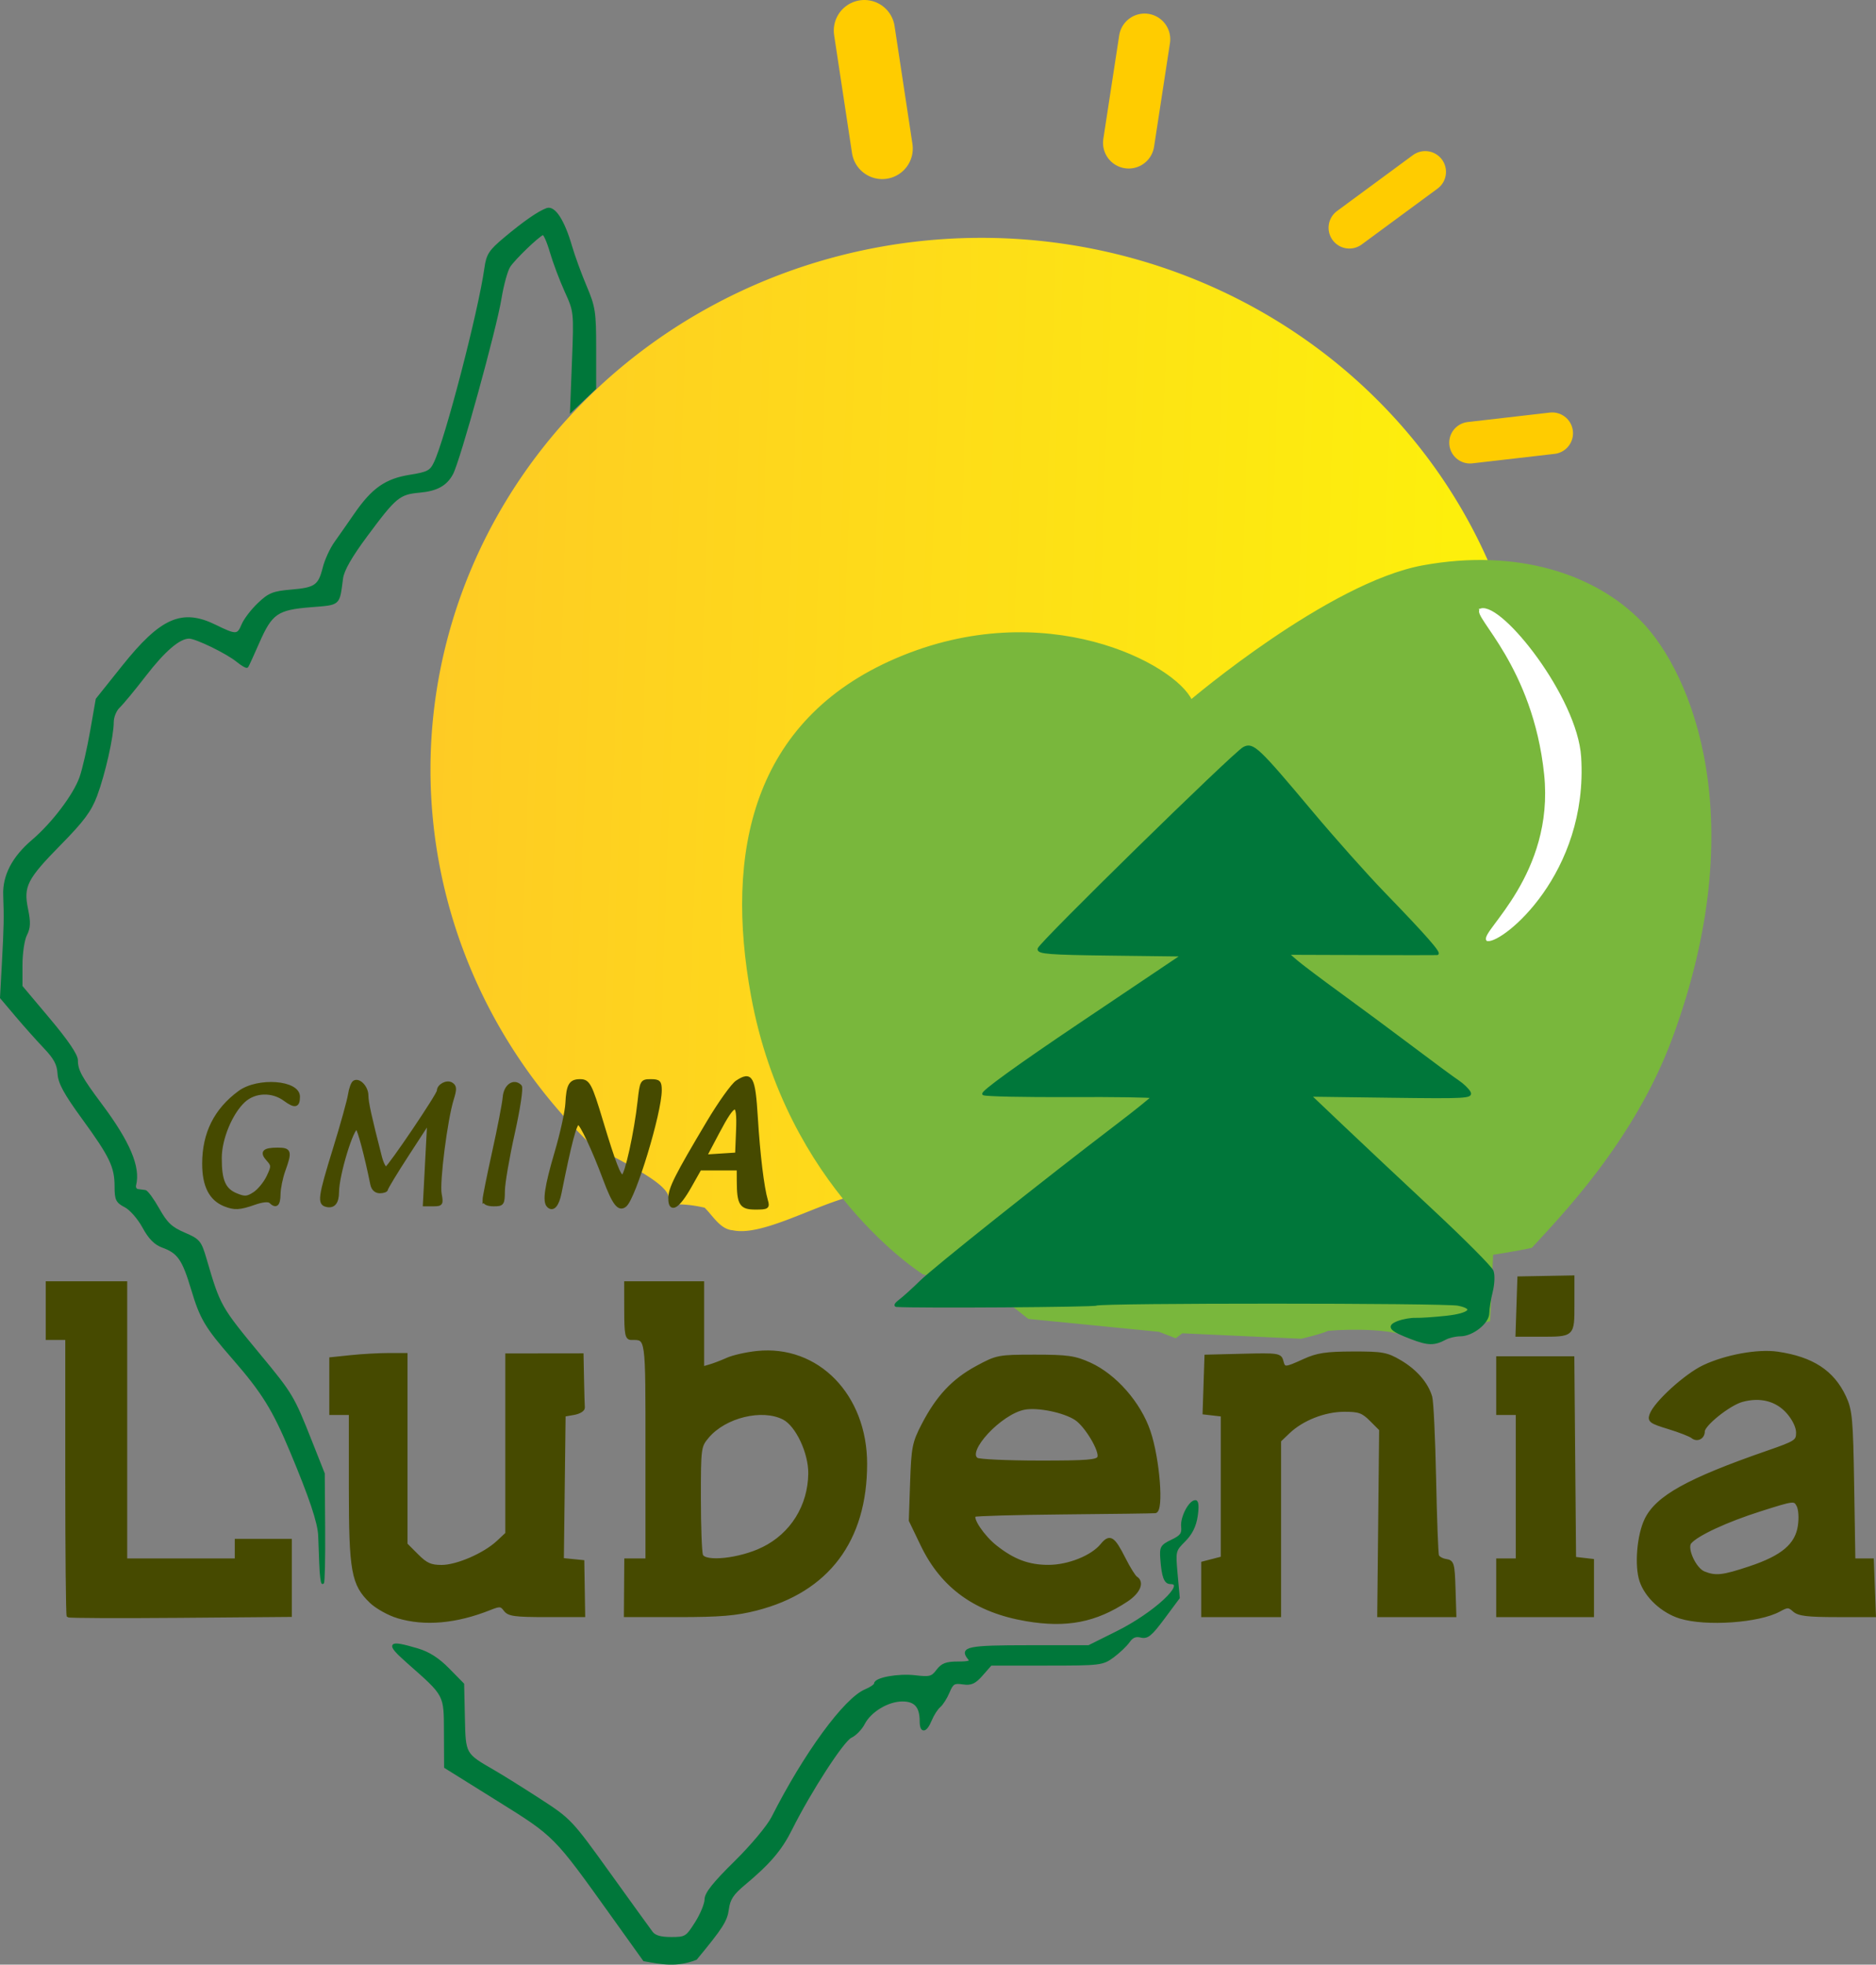
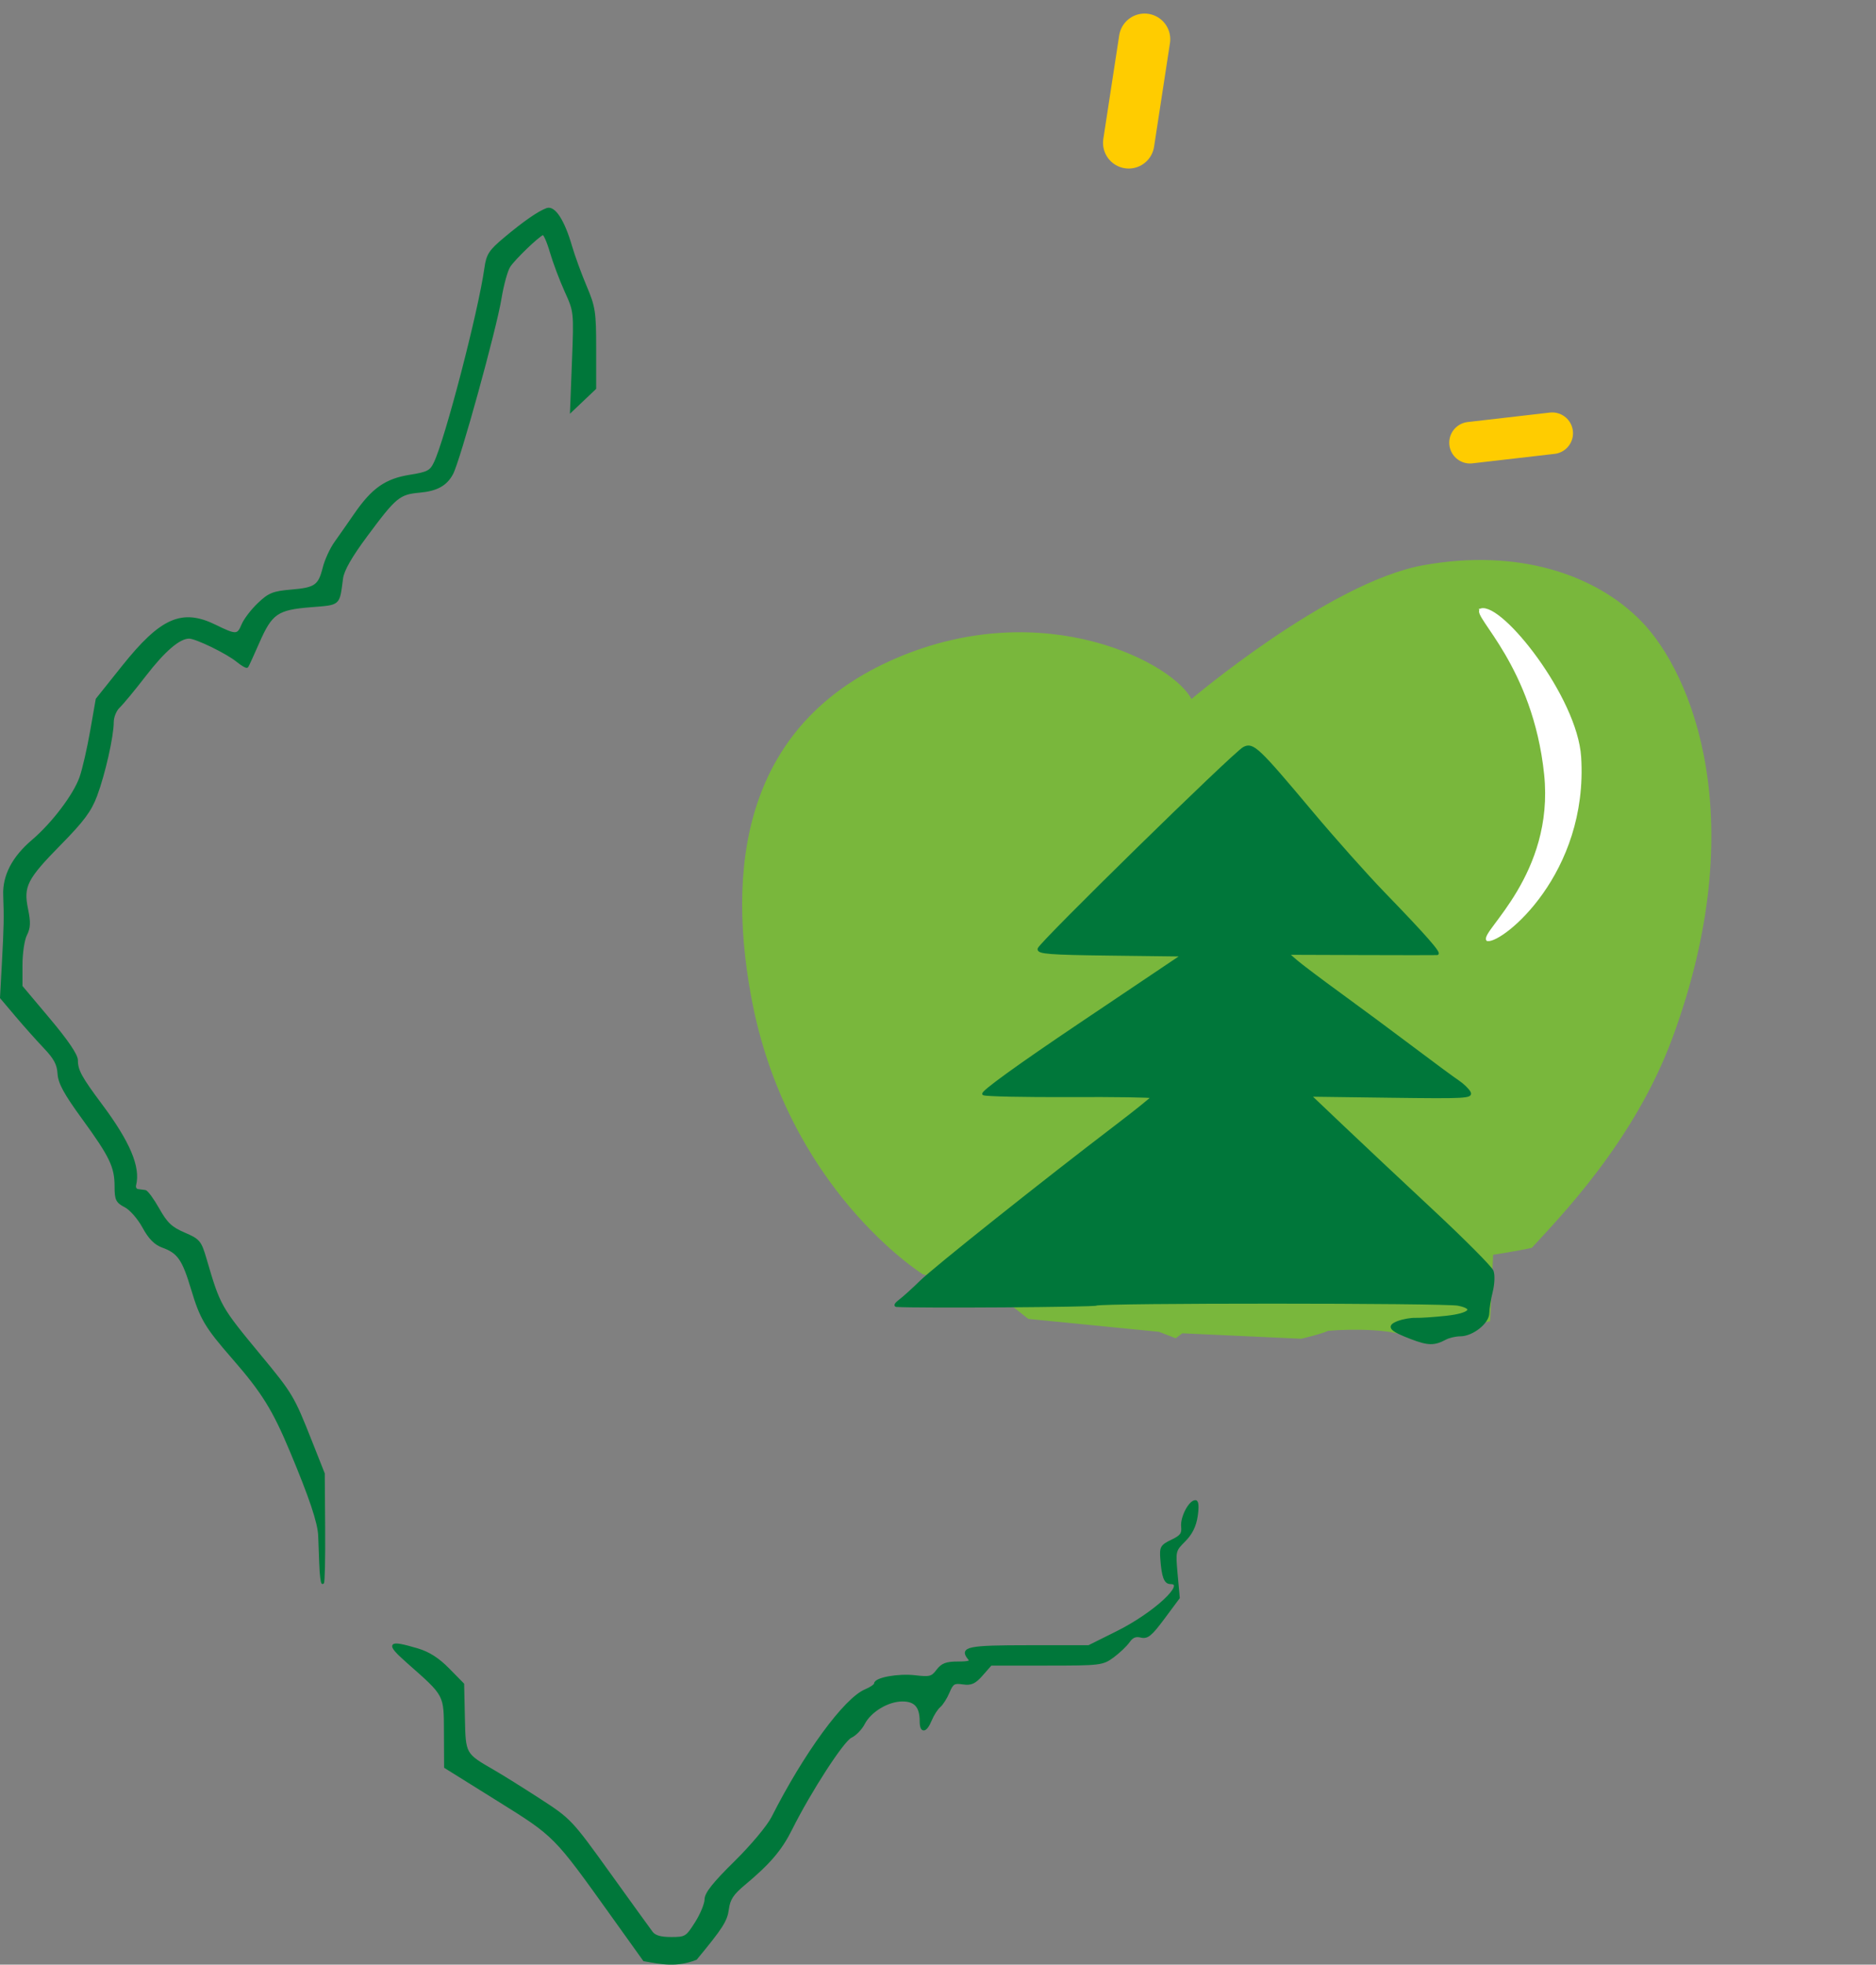
<svg xmlns="http://www.w3.org/2000/svg" xmlns:ns1="http://sodipodi.sourceforge.net/DTD/sodipodi-0.dtd" xmlns:ns2="http://www.inkscape.org/namespaces/inkscape" xmlns:xlink="http://www.w3.org/1999/xlink" version="1.1" id="svg2" width="767.394" height="803.468" viewBox="0 0 767.394 803.468" ns1:docname="UG_Lubenia.svg" ns2:version="1.1.2 (b8e25be833, 2022-02-05)">
  <rect x="0" y="0" width="767.394" height="803.468" fill="#808080" stroke="none" />
  <defs id="defs6">
    <linearGradient ns2:collect="always" id="linearGradient3461">
      <stop style="stop-color:#fecb24;stop-opacity:1" offset="0" id="stop3457" />
      <stop style="stop-color:#fdf20a;stop-opacity:1" offset="1" id="stop3459" />
    </linearGradient>
    <linearGradient ns2:collect="always" xlink:href="#linearGradient3461" id="linearGradient3463" x1="239.386" y1="398.247" x2="690.089" y2="413.986" gradientUnits="userSpaceOnUse" />
    <linearGradient ns2:collect="always" xlink:href="#linearGradient3461" id="linearGradient4574" x1="239.387" y1="398.012" x2="690.088" y2="413.751" gradientUnits="userSpaceOnUse" />
  </defs>
  <g ns2:groupmode="layer" ns2:label="Image" id="g8" transform="translate(-63.298,-91.327)">
-     <path style="fill:none;stroke:#ffcc00;stroke-width:25;stroke-linecap:round;stroke-linejoin:miter;stroke-miterlimit:4;stroke-dasharray:none;stroke-opacity:1" d="m 416.865,103.827 7.314,48.24" id="path1946" ns1:nodetypes="cc" />
-     <path id="path1970" style="fill:url(#linearGradient3463);fill-opacity:1;stroke:url(#linearGradient4574);stroke-width:0.996;stroke-linecap:round;stroke-linejoin:round;stroke-miterlimit:4;stroke-dasharray:none;stroke-opacity:1" d="m 464.738,189.094 a 224.853,217.023 0 0 0 -224.854,217.023 224.853,217.023 0 0 0 68.127,155.463 l 0.641,-0.844 c 13.214,7.273 28.978,14.8 28.682,20.723 1.34,3.309 2.722,0.628 14.451,3.318 3.586,3.527 6.448,8.866 11.314,9.191 11.093,2.465 31.111,-8.955 46.668,-13.434 l 66.1,42.135 A 224.853,217.023 0 0 0 689.59,406.117 224.853,217.023 0 0 0 464.738,189.094 Z" />
    <path style="fill:#79b73c;fill-opacity:1;stroke:#79b73c;stroke-width:1px;stroke-linecap:butt;stroke-linejoin:miter;stroke-opacity:1" d="m 550.5,378 c 0,0 56.5,-48 95,-55 38.5,-7 70.038,3.641 88.646,22.561 21.005,21.356 45.425,81.592 12.854,169.939 -15.579,42.255 -45.817,73.059 -57.351,85.678 -5.237,1.207 -16.06,2.882 -16.06,2.882 l -1.207,27.174 -31.616,7.338 c -5.024,-4.482 -25.731,-4.272 -34.304,-3.482 -2.699,1.318 -10.947,3.232 -10.947,3.232 l -48.722,-2.232 -2.646,1.964 L 537.5,635.5 484.149,630.235 470.5,619.5 441,612 c 0,0 -55.58,-34.689 -70,-113.5 -10.664,-58.285 0.25,-112.25 59,-137.5 60.812,-26.136 114,2.5 120.5,17 z" id="path2192" ns1:nodetypes="csssccccccccccccssc" />
    <path style="fill:#ffffff;stroke:#ffffff;stroke-width:1px;stroke-linecap:butt;stroke-linejoin:miter;stroke-opacity:1" d="m 669.1,340.649 c 8.398,-2.469 38.96,36.105 40.482,60.281 2.993,47.541 -31.87,75.682 -37.83,74.777 -2.449,-3.122 27.946,-26.548 23.688,-67.705 -4.615,-44.606 -29.664,-64.988 -26.34,-67.352 z" id="path4283" ns1:nodetypes="cscsc" />
    <path style="fill:#00773a;fill-opacity:1;stroke:#00773a;stroke-width:1;stroke-miterlimit:4;stroke-dasharray:none;stroke-opacity:1" d="M 313.818,874.791 C 290.069,841.612 290.593,842.141 266.846,827.333 l -21.382,-13.333 -0.065,-14.036 c -0.074,-15.928 0.376,-15.077 -15.341,-28.964 -8.695,-7.682 -7.953,-8.607 4.047,-5.043 4.539,1.348 8.45,3.853 12.575,8.054 l 5.987,6.097 0.296,13.613 c 0.33,15.209 0.216,15.005 12.321,21.99 3.327,1.92 11.75,7.182 18.717,11.692 12.444,8.057 12.942,8.585 28.382,30.066 8.644,12.025 16.51,22.914 17.48,24.198 1.237,1.636 3.622,2.333 7.98,2.333 5.953,0 6.384,-0.265 10.186,-6.261 2.184,-3.444 3.971,-7.765 3.971,-9.603 0,-2.445 3.233,-6.526 12.044,-15.204 6.826,-6.723 13.464,-14.664 15.322,-18.33 13.218,-26.084 29.61,-48.474 38.047,-51.969 2.156,-0.893 3.92,-2.123 3.92,-2.733 0,-2.039 9.483,-3.758 16.285,-2.952 6.027,0.714 6.977,0.464 9.144,-2.41 1.922,-2.547 3.643,-3.206 8.381,-3.206 4.531,0 5.64,-0.389 4.617,-1.622 -3.665,-4.416 -0.627,-5.045 24.353,-5.045 h 24.553 l 11.593,-5.771 c 15.312,-7.622 28.917,-20.229 21.83,-20.229 -2.183,0 -3.106,-2.475 -3.66,-9.819 -0.356,-4.721 0,-5.338 4.257,-7.38 3.821,-1.832 4.579,-2.867 4.266,-5.824 -0.394,-3.729 3.022,-10.311 5.351,-10.311 0.822,0 0.988,2.288 0.435,5.975 -0.618,4.123 -2.167,7.246 -4.995,10.075 -4.031,4.031 -4.085,4.26 -3.226,13.735 l 0.873,9.636 -6.156,8.284 c -5.161,6.945 -6.65,8.16 -9.212,7.516 -2.183,-0.548 -3.628,0.048 -5.054,2.085 -1.099,1.568 -3.983,4.316 -6.409,6.107 -4.272,3.152 -5.133,3.255 -27.189,3.255 h -22.777 l -3.641,4.15 c -2.966,3.381 -4.409,4.037 -7.785,3.542 -3.638,-0.534 -4.36,-0.092 -5.912,3.623 -0.972,2.327 -2.638,4.953 -3.702,5.836 -1.063,0.883 -2.671,3.385 -3.572,5.561 -2.014,4.863 -3.982,5.127 -3.982,0.535 0,-5.983 -2.286,-8.579 -7.556,-8.579 -5.964,0 -13.192,4.335 -15.874,9.52 -1.117,2.161 -3.481,4.589 -5.252,5.396 -3.254,1.483 -16.74,22.304 -24.451,37.751 -4.178,8.369 -8.891,13.903 -19.104,22.43 -4.861,4.059 -6.247,6.163 -6.806,10.329 -0.633,4.718 -2.41,7.494 -12.988,20.29 -7.805,3.046 -13.973,1.86 -21.177,0.532 z M 194.396,731 c -0.149,-4.217 -0.348,-9.467 -0.443,-11.667 -0.233,-5.42 -3.644,-15.584 -11.633,-34.667 -7.122,-17.013 -11.546,-24.122 -23.648,-38 -11.123,-12.756 -13.115,-16.112 -16.726,-28.175 -3.648,-12.187 -5.64,-15.059 -12.056,-17.379 -3.121,-1.129 -5.409,-3.454 -7.899,-8.029 -1.94,-3.564 -5.252,-7.344 -7.416,-8.463 -3.447,-1.783 -3.91,-2.734 -3.91,-8.031 0,-8.129 -2.008,-12.327 -13.356,-27.922 -7.458,-10.249 -9.767,-14.484 -9.982,-18.31 -0.213,-3.782 -1.582,-6.343 -5.699,-10.667 -2.98,-3.13 -8.209,-8.99 -11.62,-13.023 l -6.201,-7.333 0.76,-14 c 0.817,-15.052 0.888,-18.708 0.543,-28 -0.292,-7.856 3.619,-15.35 11.523,-22.078 8.306,-7.071 17.154,-18.753 19.687,-25.994 1.141,-3.26 3.1,-11.782 4.353,-18.936 l 2.279,-13.008 10.7,-13.392 c 15.606,-19.532 24.125,-23.29 37.681,-16.621 8.515,4.189 9.348,4.155 11.255,-0.448 0.868,-2.096 3.791,-5.924 6.495,-8.506 4.278,-4.086 6.005,-4.787 13.3,-5.401 9.989,-0.841 11.542,-1.926 13.42,-9.387 0.788,-3.13 2.913,-7.762 4.721,-10.293 1.809,-2.531 5.463,-7.753 8.12,-11.603 7.12,-10.315 12.506,-14.096 22.32,-15.668 7.354,-1.178 8.56,-1.804 10.263,-5.333 4.622,-9.579 18.233,-61.91 20.71,-79.627 0.769,-5.499 1.756,-7.03 7.804,-12.101 7.95,-6.666 13.89,-10.797 17.294,-12.026 2.984,-1.078 6.751,4.752 9.749,15.089 1.17,4.033 3.872,11.446 6.004,16.473 3.569,8.414 3.877,10.431 3.877,25.405 v 16.265 l -4.84,4.595 -4.84,4.595 0.784,-20.271 c 0.782,-20.222 0.775,-20.292 -3.033,-28.69 -2.099,-4.63 -4.826,-11.891 -6.06,-16.135 -1.234,-4.244 -2.719,-7.534 -3.3,-7.31 -2.043,0.785 -11.906,10.288 -13.835,13.329 -1.073,1.692 -2.687,7.566 -3.587,13.053 -2.074,12.649 -16.869,66.253 -19.795,71.72 -2.431,4.543 -6.246,6.65 -13.176,7.279 -8.494,0.77 -9.963,1.984 -21.954,18.151 -6.271,8.454 -9.45,14.027 -9.89,17.333 -1.476,11.086 -0.706,10.401 -12.786,11.378 -13.728,1.11 -16.146,2.786 -21.432,14.846 -2.246,5.124 -4.282,9.577 -4.526,9.894 -0.243,0.318 -2.083,-0.752 -4.087,-2.376 -4.222,-3.421 -16.822,-9.535 -19.651,-9.535 -4.064,0 -10.183,5.226 -18.053,15.418 -4.494,5.82 -9.319,11.655 -10.723,12.967 -1.403,1.312 -2.552,4.123 -2.552,6.246 0,5.788 -3.488,21.232 -6.784,30.043 -2.315,6.187 -5.329,10.246 -14.627,19.696 -14.008,14.236 -15.588,17.342 -13.637,26.794 1.112,5.385 1.019,7.6 -0.437,10.436 -1.024,1.994 -1.848,7.516 -1.848,12.377 v 8.777 l 11.333,13.476 c 7.405,8.804 11.333,14.597 11.333,16.71 0,4.173 1.56,7.033 10.038,18.393 11.315,15.163 15.613,25.33 13.783,32.606 -0.268,1.067 0.262,2.042 1.179,2.167 0.917,0.125 2.262,0.302 2.989,0.394 0.727,0.092 3.148,3.402 5.379,7.355 3.314,5.872 5.246,7.7 10.548,9.981 6.111,2.629 6.623,3.242 8.741,10.478 5.64,19.261 5.846,19.626 22.247,39.456 13.02,15.742 13.603,16.721 20.851,35.031 l 5.225,13.198 0.161,22.333 c 0.089,12.283 -0.132,22.333 -0.49,22.333 -0.358,0 -0.772,-3.45 -0.921,-7.667 z m 446.369,-92.427 c -8.837,-3.355 -10.069,-4.81 -5.531,-6.535 2.018,-0.767 5.266,-1.336 7.217,-1.263 1.951,0.072 7.598,-0.309 12.548,-0.847 9.727,-1.058 12.121,-3.636 4.747,-5.111 -5.543,-1.109 -146.148,-1.138 -147.939,-0.031 -1.012,0.626 -72.812,1.105 -81.808,0.546 -0.733,-0.046 -0.133,-0.969 1.333,-2.052 1.467,-1.083 5.367,-4.604 8.667,-7.825 5.717,-5.58 49.796,-40.67 80.276,-63.905 7.852,-5.985 14.302,-11.183 14.333,-11.549 0.032,-0.367 -15.092,-0.595 -33.609,-0.507 -18.517,0.088 -34.434,-0.246 -35.373,-0.742 -1.051,-0.555 14.255,-11.626 39.852,-28.826 l 41.558,-27.925 -29.611,-0.359 c -24.799,-0.301 -29.542,-0.668 -29.185,-2.257 0.515,-2.295 79.824,-79.944 83.857,-82.102 3.67,-1.964 5.687,-0.059 27.591,26.052 9.227,11 22.588,26 29.691,33.333 16.706,17.249 23.211,24.645 21.776,24.758 -0.635,0.05 -14.655,0.044 -31.155,-0.013 l -30,-0.105 3.47,3.013 c 1.908,1.657 10.008,7.767 18,13.578 7.992,5.81 21.357,15.71 29.7,22 8.343,6.29 16.701,12.452 18.573,13.695 1.872,1.243 3.951,3.24 4.621,4.437 1.116,1.994 -1.585,2.14 -32.005,1.74 l -33.223,-0.437 13.432,12.762 c 7.388,7.019 23.932,22.557 36.766,34.527 12.833,11.971 23.818,23.023 24.41,24.561 0.598,1.553 0.45,5.287 -0.333,8.397 -0.776,3.08 -1.41,7.022 -1.41,8.759 0,3.876 -6.468,8.994 -11.367,8.994 -1.911,0 -4.674,0.642 -6.141,1.427 -4.522,2.42 -6.946,2.387 -13.727,-0.187 z" id="path827" ns1:nodetypes="sscsssscssssssssssssssssscssssssssscssssscssssssssssssccsssssssssssssscssssscsssssssssssssssscccssssssssssssssssssssssscssssssssssscssssssssssssssssscssssssscsssssscsssssssss" />
-     <path style="fill:#464a00;fill-opacity:1;stroke:#464a00;stroke-width:1.333;stroke-opacity:1" d="m 483.226,753.695 c -20.658,-3.489 -34.417,-13.344 -42.713,-30.593 l -4.788,-9.955 0.529,-15.574 c 0.486,-14.296 0.87,-16.23 4.684,-23.574 5.918,-11.395 12.274,-18.175 21.96,-23.427 8.216,-4.455 8.832,-4.573 23.768,-4.573 13.29,0 16.268,0.423 22.347,3.17 10.371,4.688 20.339,16.042 24.258,27.634 3.8,11.241 5.458,32.428 2.558,32.703 -1.006,0.095 -17.905,0.321 -37.553,0.501 -19.648,0.18 -36.042,0.647 -36.432,1.036 -1.422,1.422 3.544,8.776 8.664,12.831 7.335,5.81 13.578,8.13 21.782,8.096 8.141,-0.034 17.757,-3.891 21.709,-8.709 3.303,-4.025 4.688,-3.169 9.133,5.644 1.916,3.798 4.094,7.284 4.842,7.745 2.853,1.763 1.157,5.795 -3.824,9.091 -12.734,8.427 -24.539,10.721 -40.925,7.953 z m 29.619,-66.345 c 1.013,-2.639 -5.201,-13.069 -9.44,-15.847 -4.812,-3.153 -15.55,-5.356 -21.063,-4.322 -9.843,1.847 -24.599,17.724 -19.484,20.965 0.995,0.63 12.477,1.155 25.517,1.166 19.77,0.017 23.835,-0.309 24.47,-1.963 z m -286.845,65.114 c -3.667,-1.11 -8.592,-3.862 -10.946,-6.116 -7.42,-7.107 -8.387,-12.48 -8.387,-46.585 v -30.429 h -4 -4 v -11.143 -11.143 l 8.196,-0.857 c 4.508,-0.471 11.408,-0.857 15.333,-0.857 h 7.138 v 38.8 38.8 l 4.533,4.533 c 3.703,3.703 5.549,4.533 10.083,4.533 6.322,0 17.568,-4.884 23.051,-10.012 l 3.667,-3.429 v -36.527 -36.527 l 15.333,-0.018 15.333,-0.018 0.2,9.932 c 0.11,5.463 0.26,10.676 0.333,11.586 0.073,0.909 -1.667,1.965 -3.867,2.346 l -4,0.692 -0.359,29.568 -0.359,29.568 4.183,0.42 4.183,0.42 0.175,11 0.175,11 -15.186,-1.9e-4 c -12.923,-1.7e-4 -15.441,-0.348 -16.892,-2.333 -1.515,-2.072 -2.203,-2.134 -6.147,-0.559 -13.902,5.553 -26.743,6.694 -37.774,3.356 z m 524.635,0.158 c -7.254,-2.236 -13.916,-8.402 -16.043,-14.847 -2.052,-6.218 -1.044,-18.481 2.048,-24.923 4.441,-9.251 17.171,-16.323 49.693,-27.605 11.64,-4.038 12.333,-4.49 12.333,-8.05 0,-2.286 -1.57,-5.559 -3.987,-8.312 -4.555,-5.188 -11.312,-6.934 -18.818,-4.861 -5.304,1.464 -15.862,9.897 -15.862,12.668 0,2.541 -2.47,3.793 -4.392,2.226 -0.885,-0.722 -5.274,-2.431 -9.755,-3.798 -7.341,-2.24 -8.044,-2.764 -7.105,-5.3 1.794,-4.849 14.149,-16.085 21.522,-19.573 9.017,-4.265 22.11,-6.644 30.133,-5.476 14.179,2.066 22.586,7.555 27.409,17.897 2.529,5.422 2.845,8.924 3.287,36.333 l 0.488,30.333 h 3.775 3.775 l 0.431,11.336 0.431,11.336 -15.228,-0.003 c -12.067,-0.003 -15.716,-0.445 -17.579,-2.13 -2.127,-1.925 -2.707,-1.932 -6.105,-0.071 -8.329,4.561 -29.923,6.066 -40.453,2.82 z m 28.486,-20.106 c 13.331,-4.44 19.101,-9.309 20.27,-17.106 0.498,-3.321 0.258,-6.905 -0.565,-8.443 -1.407,-2.629 -1.659,-2.599 -15.536,1.804 -13.808,4.382 -25.971,10.031 -28.714,13.337 -1.999,2.409 1.906,10.974 5.697,12.495 4.842,1.943 7.691,1.627 18.848,-2.088 z M 91.221,752.111 c -0.305,-0.306 -0.554,-25.956 -0.554,-57 v -56.444 h -4 -4 v -11.333 -11.333 h 16 16 v 56.667 56.667 H 137.333 160 v -4 -4 l 11,-3.8e-4 11,-3.7e-4 v 15.297 15.297 l -45.112,0.37 c -24.812,0.203 -45.362,0.12 -45.667,-0.186 z m 228.034,-11.444 0.078,-11.333 4.333,-8e-5 4.333,-9e-5 V 684.809 c 0,-47.678 0.215,-46.141 -6.442,-46.143 -1.901,-6.9e-4 -2.227,-1.649 -2.244,-11.333 l -0.02,-11.333 h 15.687 15.687 v 17.423 17.423 l 3,-0.863 c 1.65,-0.474 4.899,-1.719 7.22,-2.765 2.321,-1.046 7.762,-2.273 12.092,-2.725 24.714,-2.583 44.355,17.567 44.355,45.504 0,31.29 -15.494,51.875 -44.661,59.335 -8.319,2.128 -14.793,2.668 -31.964,2.668 h -21.532 l 0.078,-11.333 z m 56.121,-15.962 c 11.816,-5.781 19.069,-17.396 19.217,-30.776 0.094,-8.538 -5.22,-19.817 -10.664,-22.632 -8.83,-4.566 -24.138,-0.853 -31.231,7.576 -3.287,3.907 -3.364,4.483 -3.364,25.12 0,11.617 0.393,22.146 0.873,23.397 1.331,3.469 15.731,1.932 25.169,-2.686 z m 179.958,16.581 v -10.715 l 4,-1.036 4,-1.037 v -29.249 -29.249 l -3.717,-0.427 -3.717,-0.427 0.384,-11.573 0.384,-11.573 15.113,-0.378 c 14.238,-0.356 15.154,-0.221 15.822,2.333 0.885,3.385 1.27,3.375 9.229,-0.252 5.31,-2.42 8.949,-2.97 19.836,-3 12.065,-0.033 13.904,0.3 19.333,3.5 6.39,3.766 10.937,9.024 12.506,14.464 0.529,1.833 1.238,16.833 1.576,33.333 0.338,16.5 0.871,30.703 1.185,31.563 0.314,0.86 1.886,1.76 3.494,2 2.704,0.404 2.949,1.26 3.263,11.437 l 0.339,11 -15.515,10e-4 -15.515,10e-4 0.392,-38.045 0.392,-38.045 -3.956,-3.956 c -3.407,-3.407 -4.942,-3.952 -11.059,-3.927 -8.054,0.033 -17.185,3.629 -22.769,8.965 l -3.667,3.504 v 35.751 35.751 h -15.667 -15.667 z m 120.667,-0.618 v -11.333 h 4 4 v -30 -30 h -4 -4 v -11.333 -11.333 h 15.314 15.314 l 0.353,41 0.353,41 3.667,0.422 3.667,0.422 v 11.245 11.245 h -19.333 -19.333 z m 8.281,-115 0.385,-11.667 11,-0.2 11,-0.2 v 11.057 c 0,12.88 0.218,12.676 -13.494,12.676 h -9.276 z M 155.184,584.027 c -5.749,-2.323 -8.518,-7.771 -8.518,-16.763 0,-12.431 4.795,-22.034 14.592,-29.226 7.56,-5.55 24.074,-4.324 24.074,1.787 0,3.904 -1.404,4.203 -5.502,1.173 -5.14,-3.8 -12.321,-3.569 -16.785,0.54 -5.301,4.879 -9.685,15.444 -9.7,23.375 -0.018,9.244 1.614,12.999 6.534,15.037 3.508,1.453 4.598,1.377 7.498,-0.524 1.867,-1.223 4.375,-4.281 5.574,-6.796 2.026,-4.248 2.022,-4.747 -0.056,-7.043 -2.795,-3.088 -1.7,-4.254 3.992,-4.254 5.02,0 5.279,0.905 2.483,8.667 -1.057,2.933 -1.948,7.283 -1.98,9.667 -0.059,4.379 -1.143,5.352 -3.459,3.103 -0.776,-0.753 -3.333,-0.503 -6.6,0.647 -6.039,2.125 -8.139,2.23 -12.149,0.61 z M 197,584.296 c -3.34,-0.703 -2.989,-3.278 3.167,-23.18 3.025,-9.78 5.791,-19.738 6.147,-22.128 0.356,-2.39 1.207,-4.692 1.892,-5.115 1.979,-1.223 5.128,2.165 5.128,5.516 0,2.736 1.321,8.738 5.509,25.031 0.719,2.797 1.823,4.897 2.454,4.667 1.401,-0.513 21.371,-30.083 21.371,-31.645 0,-2.165 3.404,-3.967 5.292,-2.8 1.538,0.95 1.587,2.06 0.277,6.257 -2.552,8.181 -5.836,33.927 -4.938,38.714 0.765,4.079 0.57,4.388 -2.765,4.388 h -3.589 l 0.892,-17 0.892,-17 -8.666,13.333 c -4.766,7.333 -8.68,13.783 -8.698,14.333 -0.017,0.55 -1.22,1 -2.673,1 -1.67,0 -2.866,-1.104 -3.251,-3 -2.381,-11.716 -5.23,-22.458 -6.1,-22.995 -1.82,-1.125 -7.982,18.974 -8.029,26.187 -0.027,4.198 -1.482,6.032 -4.313,5.437 z m 90.583,0.177 c -1.773,-1.773 -0.86,-7.942 3.227,-21.806 2.27,-7.7 4.26,-16.736 4.423,-20.08 0.365,-7.49 1.384,-9.253 5.35,-9.253 3.425,0 4.229,1.525 8.786,16.667 5.091,16.914 7.312,22.67 8.646,22.411 1.472,-0.285 5.363,-17.957 6.769,-30.745 0.887,-8.068 1.038,-8.333 4.732,-8.333 3.313,0 3.816,0.504 3.816,3.829 0,9.172 -10.587,44.005 -14.315,47.099 -2.531,2.1 -4.624,-0.59 -8.441,-10.848 -4.464,-11.996 -9.524,-22.746 -10.707,-22.746 -1.318,0 -3.368,7.765 -7.539,28.564 -1.018,5.075 -2.869,7.119 -4.747,5.241 z m 49.75,-3.013 c 0,-4.11 2.531,-9.149 15.653,-31.167 4.712,-7.906 10.013,-15.322 11.78,-16.48 5.836,-3.824 6.85,-1.964 7.859,14.421 0.949,15.411 2.565,28.728 4.14,34.1 0.808,2.758 0.449,3 -4.454,3 -5.925,0 -6.925,-1.58 -6.959,-11 l -0.018,-5 h -7.873 -7.873 l -4.039,7.157 c -4.837,8.571 -8.216,10.615 -8.216,4.969 z m 27.728,-27.924 c 0.501,-12.436 -1.205,-12.238 -8.166,0.949 l -5.105,9.671 6.439,-0.411 6.439,-0.411 z m -103.728,28.578 c 0,-1.038 1.774,-9.888 3.942,-19.667 2.168,-9.779 4.118,-19.875 4.333,-22.436 0.393,-4.675 3.872,-7.064 6.484,-4.452 0.635,0.635 -0.64,9.135 -2.867,19.125 -2.206,9.89 -4.034,20.532 -4.062,23.649 -0.049,5.36 -0.263,5.667 -3.941,5.667 -2.464,0 -3.889,-0.691 -3.889,-1.887 z" id="path1360" ns1:nodetypes="sscssssssssssssssssssssssssscccccsscccssscccccssscccccccssssssssssssssssssssccccccssssssssssssscccccccccccccccccssccccssscccccsssssscccsssssssccccccccccsssssssssscccccssscccccccccccccccccccccccccccccccssccssssssssssssssssssssssssssssscccsssssssssssssssssssssssssssscccsssscccsssssssss" />
    <path style="fill:none;stroke:#ffcc00;stroke-width:21;stroke-linecap:round;stroke-linejoin:miter;stroke-miterlimit:4;stroke-dasharray:none;stroke-opacity:1" d="M 531.5,107.375 525,149.75" id="path861" ns1:nodetypes="cc" />
-     <path style="fill:none;stroke:#ffcc00;stroke-width:17;stroke-linecap:round;stroke-linejoin:round;stroke-miterlimit:4;stroke-dasharray:none;stroke-opacity:1" d="m 646.293,161.619 -31.033,22.856" id="path863" ns1:nodetypes="cc" />
    <path style="fill:none;stroke:#ffcc00;stroke-width:17;stroke-linecap:round;stroke-linejoin:round;stroke-miterlimit:4;stroke-dasharray:none;stroke-opacity:1" d="m 698.25,268.5 -33.625,3.875" id="path865" ns1:nodetypes="cc" />
  </g>
</svg>